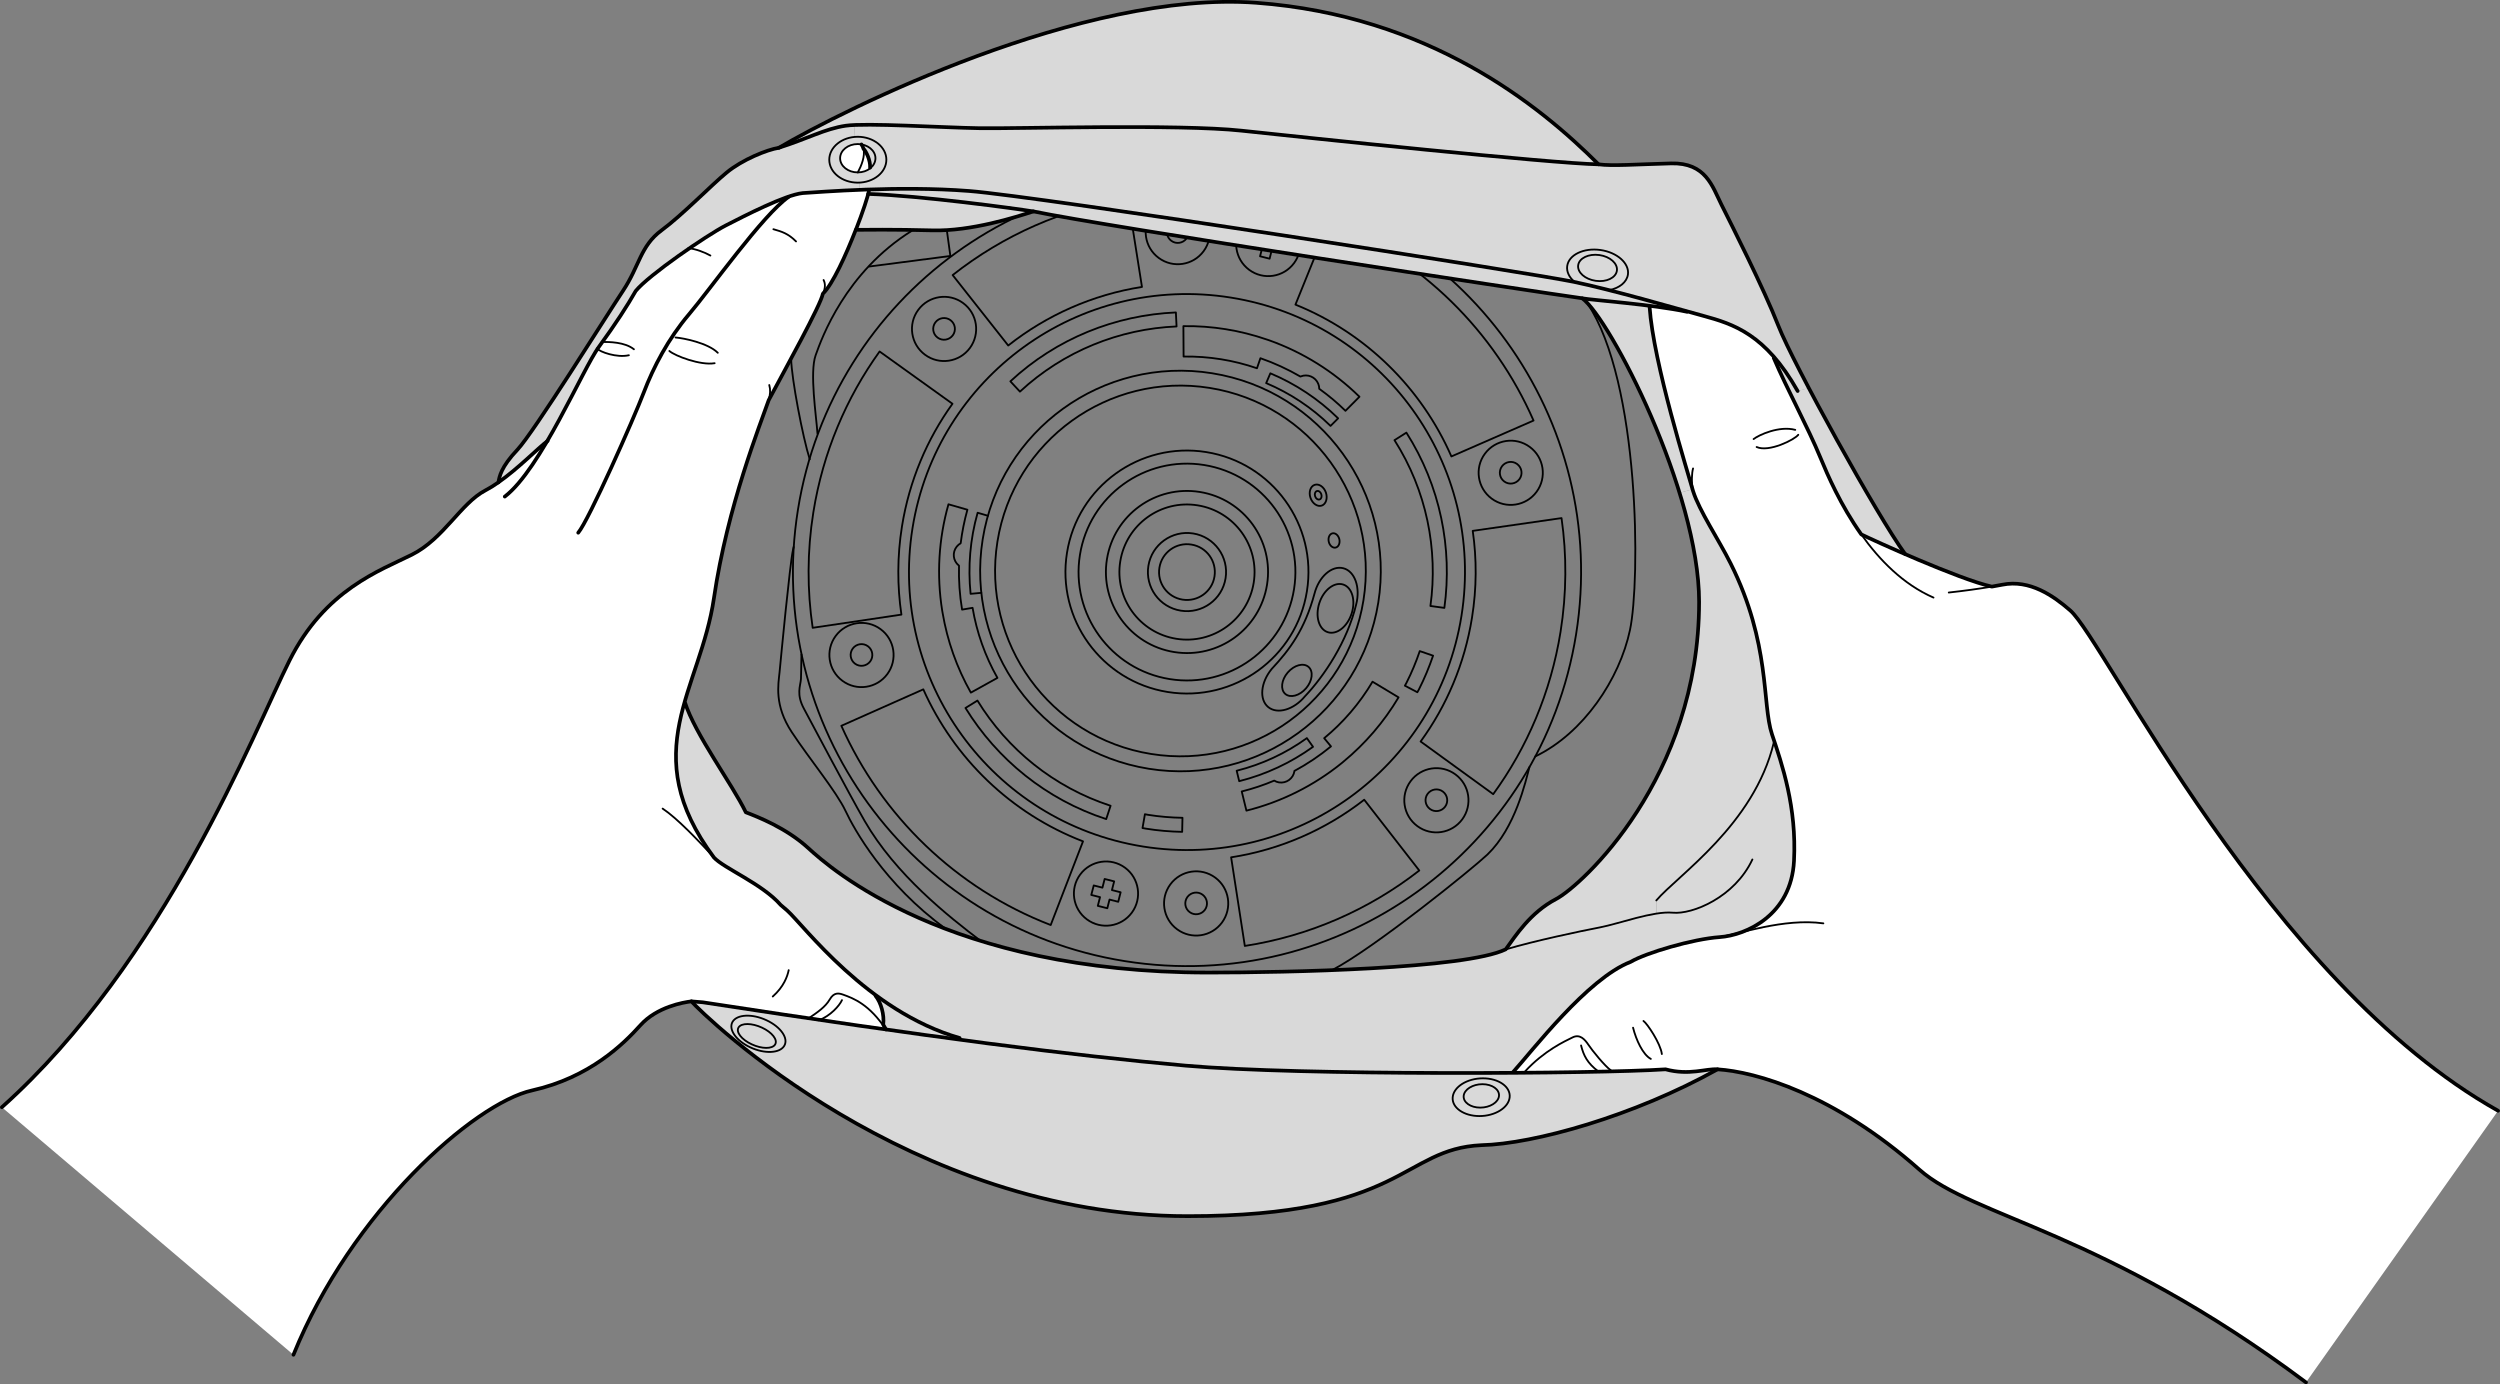
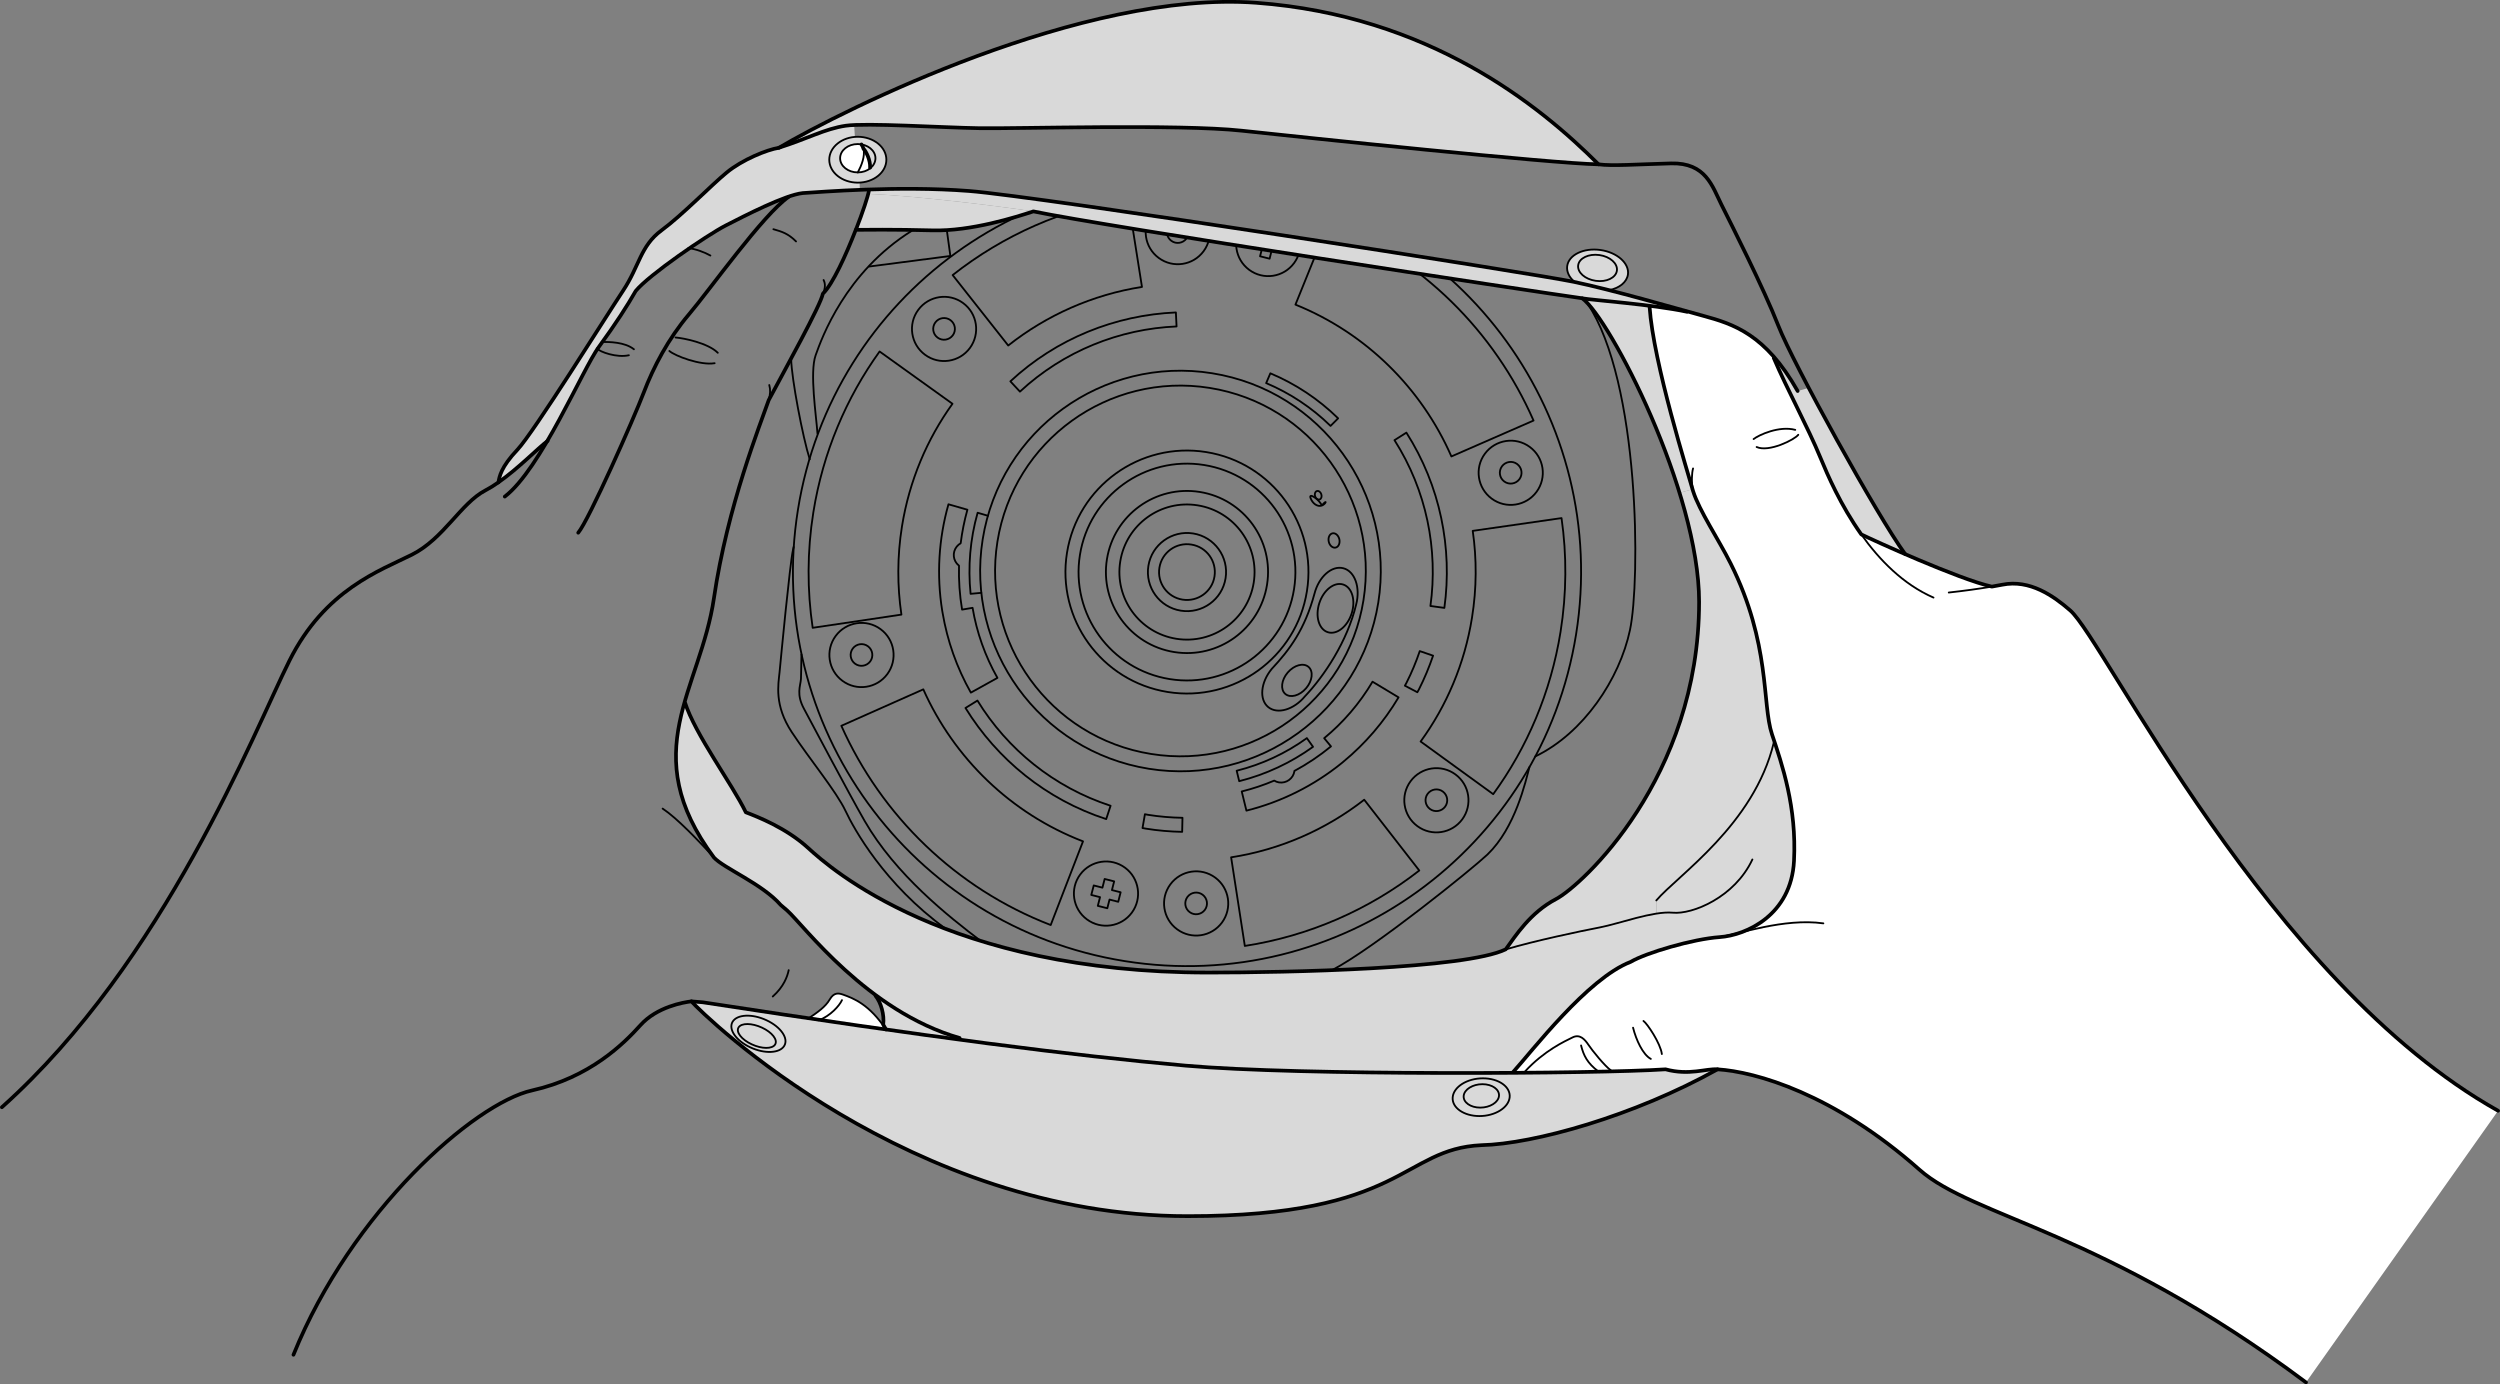
<svg xmlns="http://www.w3.org/2000/svg" xmlns:xlink="http://www.w3.org/1999/xlink" version="1.1" id="レイヤー_1" x="0px" y="0px" viewBox="0 0 405.42 224.48" style="enable-background:new 0 0 405.42 224.48;" xml:space="preserve">
  <rect x="0" y="0" width="405.42" height="224.48" fill="#808080" stroke="none" />
  <style type="text/css">
	.st0{fill:#FFFFFF;}
	.st1{fill:#D9D9D9;}
	.st2{fill:#FAE5EE;}
	
		.st3{clip-path:url(#SVGID_00000060001513262208054190000011841640027612105612_);fill:none;stroke:#000000;stroke-width:0.3;stroke-linecap:round;stroke-linejoin:round;stroke-miterlimit:10;}
	.st4{fill:none;stroke:#000000;stroke-width:0.6;stroke-linecap:round;stroke-linejoin:round;stroke-miterlimit:10;}
	.st5{fill:none;stroke:#000000;stroke-width:0.3;stroke-linecap:round;stroke-linejoin:round;stroke-miterlimit:10;}
</style>
  <g>
    <path class="st0" d="M405.11,180.13l-31.15,44.04c-32.94-24.6-53.96-26.76-62.69-34.49c-13.9-12.33-26.59-15.88-32.75-16.28   c-1.89-0.15-4.56,1.04-8.43,0c-4.14,0.29-13.57,0.5-24.71,0.57v-0.12c2.98-3.27,12.06-15.18,19.05-17.86   c2.53-1.49,10.12-3.72,14.44-4.02c4.32-0.3,11.61-3.57,12.06-12.35c0.45-8.78-1.93-15.63-3.58-20.54   c-1.63-4.91-0.2-14.71-6.69-27.69c-1.93-3.87-5.11-8.58-6.11-11.75c-0.74-2.69-6.45-20.79-7.04-29.87l0.02-0.18   c2.17,0.28,4.3,0.6,6.03,0.97l0.01-0.08c0.97,0.27,1.85,0.51,2.62,0.73c3.72,1.02,7.63,2.2,11.57,6.76l-0.11,0.09   c2.08,4.91,5.5,11.16,7.59,16.22c1.11,2.7,3.24,7.66,6.6,12.38c1.73,0.87,15.81,7.28,21.17,8.47c0.61-0.11,1.19-0.21,1.71-0.31   c4.46-0.9,8.28,1.8,11.01,4.16C341.24,103.75,367.91,159.29,405.11,180.13" />
    <path class="st1" d="M259.37,41.36c1.73,0.24,3,1.38,2.85,2.53c-0.16,1.16-1.7,1.9-3.44,1.66c-1.73-0.25-3-1.37-2.84-2.53   C256.09,41.86,257.63,41.12,259.37,41.36" />
    <path class="st1" d="M240.4,175.82c1.58,0,2.78,0.85,2.68,1.89c-0.09,1.05-1.45,1.89-3.04,1.89c-1.58,0-2.78-0.84-2.69-1.89   C237.46,176.67,238.82,175.82,240.4,175.82" />
    <path class="st1" d="M244.83,177.93c-0.16,1.69-2.36,3.06-4.91,3.06c-2.55,0-4.5-1.37-4.33-3.06c0.15-1.69,2.35-3.06,4.9-3.06   C243.04,174.86,244.98,176.24,244.83,177.93 M243.08,177.71c0.1-1.05-1.1-1.89-2.68-1.89c-1.58,0-2.95,0.85-3.04,1.89   c-0.09,1.05,1.11,1.89,2.69,1.89C241.63,179.61,242.99,178.77,243.08,177.71" />
    <path class="st1" d="M140.8,31.45c8.43,0.3,24.19,2.4,26.8,2.84c-2.8,0.92-10.11,3.25-16.33,3.08c-6.23-0.16-11.41-0.1-12.47-0.09   C139.76,34.8,140.52,32.56,140.8,31.45" />
    <path class="st1" d="M139.71,23.43c1.29,0.21,2.26,1.14,2.26,2.24c0,1.27-1.28,2.3-2.87,2.3c0.72-1.34,1.48-3.34,0.6-4.52V23.43z" />
    <path class="st2" d="M139.71,23.44c0.87,1.18,0.12,3.18-0.6,4.52c-1.58,0-2.87-1.03-2.87-2.3c0-1.26,1.28-2.29,2.87-2.29   c0.2,0,0.41,0.02,0.6,0.06V23.44z" />
    <path class="st1" d="M137.13,20.41c-3.37,0.49-6.15,2.08-10.82,3.57c10.57-6.25,49.42-25.6,77.4-23.52   c27.98,2.08,45.84,16.52,55.51,26.19c-7.59-0.12-47.78-4.37-57.9-5.45c-10.12-1.09-36.31-0.3-42.47-0.4   c-5.48-0.09-15.77-0.73-20.33-0.51C137.97,20.32,137.5,20.36,137.13,20.41" />
    <path class="st1" d="M134.48,25.91c0-1.93,1.82-3.51,4.15-3.71c0.15-0.01,0.31-0.02,0.47-0.02c2.56,0,4.64,1.67,4.64,3.72   c0,1.98-1.92,3.59-4.35,3.71c-0.09,0.01-0.19,0.01-0.29,0.01C136.55,29.62,134.48,27.96,134.48,25.91 M136.24,25.66   c0,1.27,1.28,2.3,2.87,2.3s2.87-1.03,2.87-2.3c0-1.1-0.97-2.02-2.26-2.24c-0.2-0.04-0.4-0.06-0.6-0.06   C137.52,23.37,136.24,24.4,136.24,25.66" />
    <path class="st0" d="M134.55,162.09c0.69-1.19,1.45-1.05,2.18-0.79c1.69,0.59,4.27,1.59,6.95,5.66c-3.43-0.48-7-1-10.74-1.55   c-0.6-0.09-1.2-0.18-1.81-0.27C132.6,164.17,133.87,163.27,134.55,162.09" />
    <path class="st1" d="M123.57,166.65c1.63,0.77,2.59,1.98,2.13,2.73c-0.47,0.75-2.16,0.73-3.8-0.02c-1.63-0.77-2.59-1.98-2.13-2.73   C120.23,165.87,121.93,165.89,123.57,166.65" />
    <path class="st1" d="M240.49,174.87c-2.55,0-4.74,1.37-4.9,3.06c-0.16,1.69,1.78,3.06,4.33,3.06c2.55,0,4.74-1.37,4.91-3.06   C244.98,176.24,243.04,174.87,240.49,174.87 M124.31,165.45c-2.31-1.08-4.78-0.96-5.5,0.25c-0.73,1.22,0.56,3.07,2.87,4.15   c2.32,1.08,4.77,0.96,5.5-0.25C127.91,168.38,126.62,166.53,124.31,165.45 M270.09,173.4c3.87,1.05,6.55-0.15,8.43,0   c-13.49,7.54-29.76,12.11-38.3,12.3c-12.9,0.6-12.51,11.52-47.63,11.52c-45.05,0-78.48-32.55-80.47-34.83l1.84,0.15   c6.08,0.94,11.79,1.8,17.16,2.6c0.61,0.09,1.22,0.18,1.81,0.27c3.74,0.55,7.31,1.07,10.74,1.55c4.19,0.59,8.15,1.14,11.93,1.65   c14.69,1.97,26.38,3.3,36.65,4.2c11.51,1.02,34.67,1.29,53.13,1.17c0.64-0.01,1.27-0.01,1.89-0.02c4.38-0.03,8.46-0.09,11.99-0.16   c0.69-0.02,1.35-0.03,2-0.05C265.1,173.65,268.17,173.54,270.09,173.4" />
    <path class="st1" d="M123.57,166.65c-1.64-0.76-3.35-0.78-3.8-0.02c-0.46,0.75,0.5,1.97,2.13,2.73c1.64,0.76,3.34,0.77,3.8,0.02   C126.16,168.63,125.2,167.41,123.57,166.65 M127.18,169.6c-0.73,1.22-3.18,1.33-5.5,0.25c-2.31-1.08-3.6-2.93-2.87-4.15   c0.73-1.22,3.19-1.33,5.5-0.25C126.62,166.53,127.91,168.38,127.18,169.6" />
    <path class="st1" d="M274.56,79.64c1,3.18,4.17,7.89,6.11,11.75c6.49,12.98,5.06,22.77,6.69,27.69c0.14,0.42,0.29,0.85,0.43,1.3   l-0.13,0.04c-3.18,13.3-15.58,21.53-19.05,25.6l0.04,2.13c-3.07,0.48-6.84,1.79-9.17,2.24c-3.07,0.59-10.61,2.18-15.28,3.57   c1.59-2.19,3.98-5.96,8.14-8.14c4.17-2.19,23.22-19.65,23.22-48.23c0-5.3-1.27-11.49-3.18-17.67l2.1-0.58   C274.51,79.46,274.53,79.56,274.56,79.64" />
    <path class="st1" d="M268.65,148.15l-0.04-2.13c3.47-4.06,15.88-12.3,19.05-25.6l0.13-0.04c1.59,4.79,3.55,11.21,3.14,19.24   c-0.45,8.78-7.74,12.06-12.06,12.35c-4.32,0.3-11.91,2.53-14.44,4.02c-6.99,2.68-16.07,14.59-19.05,17.86v0.12   c-18.46,0.12-41.62-0.15-53.13-1.17c-10.27-0.91-21.96-2.24-36.65-4.21l0.03-0.26c-15.04-4.32-25.3-18.31-27.98-20.68l-1.04-0.9   c-2.97-3.42-9.22-5.95-10.82-7.69c-7.44-10.01-6.91-17.63-4.75-25.22l0.02,0.01c1.64,5.21,7.66,13.26,9.9,17.88   c1.93,0.74,6.55,2.53,10.11,5.8c3.58,3.27,22.63,20.19,64.9,20.19c12.69,0,41.67-0.59,48.22-3.76c4.67-1.4,12.21-2.98,15.28-3.57   C261.81,149.94,265.58,148.63,268.65,148.15" />
    <path class="st1" d="M267.51,49.77c0.58,8.79,5.95,26.06,6.96,29.57l-2.1,0.58c-4.5-14.64-12.57-29.17-15.78-31.54   c1.17,0.2,6.14,0.6,10.94,1.21L267.51,49.77z" />
    <path class="st1" d="M260.97,47.06c4.34,1.1,9.05,2.43,12.61,3.43l-0.01,0.08c-1.73-0.37-3.86-0.69-6.03-0.97   c-4.8-0.61-9.77-1-10.94-1.21c-7.14-1-77.69-11.71-89.01-14.1c-2.6-0.44-18.37-2.54-26.8-2.84c0.05-0.2,0.09-0.36,0.11-0.48   l-0.01-0.24c4.86-0.16,10.69-0.19,16.23,0.24c11.46,0.9,91.69,13.4,98.09,14.73c0.05,0.01,0.09,0.02,0.14,0.03   C257.05,46.08,258.97,46.55,260.97,47.06" />
    <path class="st1" d="M308.95,89.85c-3-1.26-5.37-2.33-7.1-3.19l-0.01,0.01c-3.35-4.73-5.48-9.69-6.59-12.39   c-2.09-5.06-5.51-11.31-7.59-16.22l0.11-0.09c1.26,1.44,2.51,3.22,3.76,5.44l1.8-0.51C298.44,72.62,305.88,85.66,308.95,89.85" />
    <path class="st1" d="M134.48,25.91c0,2.05,2.07,3.71,4.63,3.71c0.1,0,0.2,0,0.29-0.01l0.04,1.17c-4.5,0.18-7.97,0.46-9.26,0.53   c-2.87,0.3-9.42,3.67-12.5,5.26c-1.23,0.64-3.49,2.06-5.89,3.7c-3.57,2.44-7.45,5.38-8.7,6.92c-1.2,2.11-3,4.93-5.4,8.26   c-0.18,0.25-0.37,0.51-0.56,0.77c-0.08,0.11-0.17,0.24-0.26,0.38c-1.71,2.59-4.76,9.18-8.15,14.95c-1.65,1.25-4.7,4.42-7.91,6.66   c0.15-0.9,0.39-2.45,3.07-5.28c2.68-2.82,14.44-21.73,17.12-25.74c2.68-4.03,2.83-7.3,6.25-9.83c3.42-2.53,8.04-7.29,10.57-9.38   c2.53-2.08,6.55-3.71,8.48-4.02c4.66-1.49,7.44-3.08,10.82-3.57c0.37-0.05,0.84-0.09,1.4-0.12l0.11,1.91   C136.3,22.4,134.48,23.98,134.48,25.91" />
    <path class="st1" d="M262.21,43.89c0.15-1.15-1.12-2.28-2.85-2.53c-1.73-0.24-3.27,0.5-3.43,1.66c-0.16,1.16,1.11,2.28,2.84,2.53   C260.52,45.79,262.05,45.05,262.21,43.89 M259.54,40.53c2.72,0.38,4.72,2.16,4.47,3.98c-0.18,1.26-1.4,2.2-3.04,2.54v0.01   c-2-0.51-3.92-0.97-5.62-1.32v-0.01c-0.86-0.73-1.33-1.66-1.2-2.6C254.4,41.32,256.81,40.16,259.54,40.53" />
-     <path class="st1" d="M260.97,47.05c1.64-0.33,2.86-1.28,3.04-2.54c0.25-1.81-1.75-3.59-4.47-3.98c-2.73-0.38-5.13,0.78-5.39,2.6   c-0.13,0.94,0.33,1.87,1.2,2.6v0.01c-0.05-0.02-0.09-0.03-0.14-0.03c-6.4-1.34-86.63-13.84-98.09-14.73   c-5.53-0.43-11.36-0.4-16.23-0.25c-0.5,0.02-0.99,0.04-1.46,0.06l-0.04-1.17c2.43-0.12,4.35-1.73,4.35-3.71   c0-2.06-2.07-3.72-4.64-3.72c-0.16,0-0.32,0.01-0.47,0.02l-0.11-1.91c4.56-0.22,14.85,0.42,20.33,0.51   c6.15,0.1,32.35-0.69,42.47,0.4c10.12,1.09,50.31,5.33,57.9,5.45c2.24,0.3,6.11,0,11.76-0.15c5.66-0.15,6.7,3.72,8.19,6.7   c1.49,2.97,6.85,13.54,9.23,19.65c0.74,1.9,2.6,5.63,4.92,10.06l-1.8,0.51c-1.26-2.22-2.51-4-3.76-5.44   c-3.93-4.55-7.84-5.74-11.57-6.76c-0.77-0.21-1.65-0.46-2.62-0.73C270.02,49.49,265.31,48.16,260.97,47.05L260.97,47.05z" />
    <path class="st0" d="M140.01,24.14c-0.06-0.25-0.15-0.49-0.3-0.7l-0.03-0.03c-0.19-0.03-0.38-0.05-0.57-0.05   c-1.58,0-2.87,1.03-2.87,2.3c0,1.27,1.28,2.3,2.87,2.3C139.7,26.86,140.3,25.31,140.01,24.14" />
    <path class="st1" d="M141.97,25.66c0-1.11-0.98-2.04-2.29-2.25l0.03,0.03c0.15,0.21,0.24,0.45,0.3,0.7l0.04,0.01   c0.4,0.4,1.13,1.85,1.05,3.04l0.02,0.12C141.64,26.88,141.97,26.31,141.97,25.66" />
    <path class="st0" d="M140.05,24.14l-0.04-0.01c0.29,1.17-0.32,2.72-0.91,3.82c0.78,0,1.49-0.25,2.01-0.66l-0.02-0.12   C141.18,25.99,140.45,24.54,140.05,24.14" />
-     <path class="st0" d="M143.23,166.16c0.2-1.59-0.35-3.57-1.24-4.66l-0.31-0.36c-7.36-5.51-12.29-11.94-14.03-13.48l-1.04-0.9   c-2.97-3.42-9.22-5.95-10.82-7.69c-7.44-10.01-6.91-17.63-4.75-25.22c1.52-5.35,3.85-10.69,4.75-16.85   c2.19-14.88,7.54-28.22,8.88-32.1c2.53-4.76,8.49-15.48,8.78-17.26c1.57-1.48,3.74-6.25,5.34-10.36c0.96-2.48,1.72-4.72,2-5.83   c0.05-0.2,0.09-0.36,0.11-0.48l-0.01-0.25c-0.5,0.02-0.99,0.04-1.46,0.06c-4.5,0.18-7.97,0.46-9.26,0.53   c-2.87,0.3-9.42,3.67-12.5,5.27c-1.23,0.64-3.49,2.06-5.89,3.7c-3.57,2.44-7.45,5.38-8.7,6.92c-1.2,2.11-3,4.93-5.4,8.26   c-0.18,0.25-0.37,0.5-0.55,0.77c-0.08,0.12-0.17,0.25-0.26,0.38c-1.71,2.59-4.76,9.18-8.15,14.95c-1.65,1.25-4.7,4.42-7.91,6.66   c-0.71,0.5-1.43,0.95-2.14,1.32c-3.97,2.08-6.75,7.84-11.91,10.41c-5.16,2.58-14.09,5.66-19.84,17.17   c-5.76,11.51-20.24,48.82-46.63,72.43l47.28,40.14c9.38-23.22,29.32-40.78,38.7-42.86c9.38-2.09,14.88-7.59,17.57-10.57   c2.68-2.98,7-3.72,8.28-3.87l1.84,0.15c6.08,0.94,11.79,1.8,17.16,2.6c1.48-0.97,2.74-1.87,3.43-3.04   c0.69-1.19,1.45-1.05,2.18-0.79c1.69,0.59,4.27,1.59,6.95,5.66h0h0L143.23,166.16z" />
    <path class="st1" d="M155.64,168.34c-5.28-1.52-9.97-4.23-13.95-7.21l0.31,0.36c0.89,1.09,1.44,3.07,1.24,4.66l0.45,0.79h0   c4.19,0.6,8.15,1.14,11.92,1.65L155.64,168.34z" />
    <g>
      <defs>
        <path id="SVGID_1_" d="M151.27,37.37c-6.22-0.17-11.41-0.1-12.47-0.09c-1.6,4.11-3.77,8.88-5.34,10.36     c-0.3,1.79-6.25,12.5-8.78,17.27c-1.34,3.87-6.7,17.21-8.88,32.1c-0.9,6.15-3.22,11.49-4.75,16.84l0.01,0.02     c1.64,5.21,7.66,13.26,9.89,17.87c1.93,0.74,6.55,2.53,10.12,5.8c3.57,3.27,22.62,20.19,64.89,20.19     c12.7,0,41.67-0.59,48.22-3.77c1.59-2.18,3.97-5.95,8.14-8.14c4.17-2.18,23.22-19.65,23.22-48.22     c0-17.86-14.39-45.84-18.95-49.22c-7.14-0.99-77.69-11.71-89-14.09C164.8,35.21,157.49,37.54,151.27,37.37" />
      </defs>
      <clipPath id="SVGID_00000155125059430951808200000002516598383650109625_">
        <use xlink:href="#SVGID_1_" style="overflow:visible;" />
      </clipPath>
      <path style="clip-path:url(#SVGID_00000155125059430951808200000002516598383650109625_);fill:none;stroke:#000000;stroke-width:0.3;stroke-linecap:round;stroke-linejoin:round;stroke-miterlimit:10;" d="    M191.77,97.24c-2.47-0.39-4.15-2.72-3.75-5.18c0.39-2.47,2.71-4.15,5.18-3.75c2.47,0.39,4.15,2.71,3.75,5.19    C196.56,95.95,194.24,97.63,191.77,97.24z" />
-       <path style="clip-path:url(#SVGID_00000155125059430951808200000002516598383650109625_);fill:none;stroke:#000000;stroke-width:0.3;stroke-linecap:round;stroke-linejoin:round;stroke-miterlimit:10;" d="    M185.36,137.28c-24.58-3.94-41.32-27.05-37.38-51.64c3.94-24.58,27.05-41.32,51.64-37.38c24.58,3.94,41.32,27.05,37.38,51.64    C233.07,124.48,209.95,141.21,185.36,137.28z" />
      <path style="clip-path:url(#SVGID_00000155125059430951808200000002516598383650109625_);fill:none;stroke:#000000;stroke-width:0.3;stroke-linecap:round;stroke-linejoin:round;stroke-miterlimit:10;" d="    M182.39,155.86c-34.85-5.58-58.57-38.35-52.99-73.2c5.58-34.85,38.35-58.57,73.2-52.99c34.85,5.58,58.57,38.35,52.99,73.2    C250.01,137.71,217.23,161.44,182.39,155.86z" />
      <path style="clip-path:url(#SVGID_00000155125059430951808200000002516598383650109625_);fill:none;stroke:#000000;stroke-width:0.3;stroke-linecap:round;stroke-linejoin:round;stroke-miterlimit:10;" d="    M191.49,99.03c-3.46-0.55-5.81-3.8-5.26-7.26c0.55-3.46,3.81-5.81,7.26-5.26c3.46,0.55,5.81,3.81,5.26,7.26    C198.2,97.23,194.95,99.58,191.49,99.03z" />
      <path style="clip-path:url(#SVGID_00000155125059430951808200000002516598383650109625_);fill:none;stroke:#000000;stroke-width:0.3;stroke-linecap:round;stroke-linejoin:round;stroke-miterlimit:10;" d="    M190.76,103.59c-5.98-0.96-10.05-6.58-9.09-12.55c0.96-5.98,6.58-10.05,12.55-9.09c5.98,0.96,10.05,6.58,9.09,12.55    C202.35,100.47,196.73,104.54,190.76,103.59z" />
      <path style="clip-path:url(#SVGID_00000155125059430951808200000002516598383650109625_);fill:none;stroke:#000000;stroke-width:0.3;stroke-linecap:round;stroke-linejoin:round;stroke-miterlimit:10;" d="    M190.41,105.74c-7.17-1.15-12.05-7.89-10.9-15.06c1.15-7.17,7.89-12.05,15.06-10.9c7.17,1.15,12.05,7.89,10.9,15.05    C204.32,102.01,197.58,106.89,190.41,105.74z" />
      <path style="clip-path:url(#SVGID_00000155125059430951808200000002516598383650109625_);fill:none;stroke:#000000;stroke-width:0.3;stroke-linecap:round;stroke-linejoin:round;stroke-miterlimit:10;" d="    M189.71,110.13c-9.59-1.53-16.12-10.55-14.58-20.14c1.53-9.59,10.55-16.12,20.14-14.58c9.59,1.54,16.12,10.55,14.58,20.14    C208.32,105.13,199.3,111.66,189.71,110.13z" />
      <path style="clip-path:url(#SVGID_00000155125059430951808200000002516598383650109625_);fill:none;stroke:#000000;stroke-width:0.3;stroke-linecap:round;stroke-linejoin:round;stroke-miterlimit:10;" d="    M189.37,112.22c-10.75-1.72-18.06-11.83-16.34-22.57c1.72-10.75,11.83-18.06,22.57-16.34c10.75,1.72,18.06,11.83,16.34,22.57    C210.23,106.63,200.12,113.94,189.37,112.22z" />
      <path style="clip-path:url(#SVGID_00000155125059430951808200000002516598383650109625_);fill:none;stroke:#000000;stroke-width:0.3;stroke-linecap:round;stroke-linejoin:round;stroke-miterlimit:10;" d="    M186.3,124.67c-17.71-2.84-29.77-19.49-26.94-37.21s19.49-29.77,37.21-26.93c17.71,2.84,29.77,19.49,26.94,37.21    C220.67,115.44,204.01,127.5,186.3,124.67z" />
      <path style="clip-path:url(#SVGID_00000155125059430951808200000002516598383650109625_);fill:none;stroke:#000000;stroke-width:0.3;stroke-linecap:round;stroke-linejoin:round;stroke-miterlimit:10;" d="    M186.68,122.27c-16.39-2.62-27.55-18.04-24.93-34.43c2.62-16.39,18.04-27.55,34.43-24.93c16.39,2.62,27.55,18.04,24.93,34.43    C218.49,113.74,203.07,124.9,186.68,122.27z" />
      <path style="clip-path:url(#SVGID_00000155125059430951808200000002516598383650109625_);fill:none;stroke:#000000;stroke-width:0.3;stroke-linecap:round;stroke-linejoin:round;stroke-miterlimit:10;" d="    M215.32,102.52c-1.45-0.47-2.06-2.58-1.37-4.71c0.69-2.13,2.42-3.48,3.87-3.02c1.45,0.47,2.06,2.58,1.37,4.71    C218.5,101.64,216.77,102.99,215.32,102.52z" />
      <path style="clip-path:url(#SVGID_00000155125059430951808200000002516598383650109625_);fill:none;stroke:#000000;stroke-width:0.3;stroke-linecap:round;stroke-linejoin:round;stroke-miterlimit:10;" d="    M214,80.99c-0.28,0.1-0.61-0.13-0.73-0.5c-0.13-0.37-0.01-0.75,0.27-0.85c0.28-0.1,0.61,0.13,0.73,0.5    C214.4,80.52,214.28,80.9,214,80.99z" />
-       <path style="clip-path:url(#SVGID_00000155125059430951808200000002516598383650109625_);fill:none;stroke:#000000;stroke-width:0.3;stroke-linecap:round;stroke-linejoin:round;stroke-miterlimit:10;" d="    M214.35,81.99c-0.69,0.24-1.51-0.32-1.83-1.25c-0.32-0.92-0.02-1.87,0.67-2.11s1.51,0.32,1.83,1.25    C215.33,80.81,215.03,81.76,214.35,81.99z" />
+       <path style="clip-path:url(#SVGID_00000155125059430951808200000002516598383650109625_);fill:none;stroke:#000000;stroke-width:0.3;stroke-linecap:round;stroke-linejoin:round;stroke-miterlimit:10;" d="    M214.35,81.99c-0.69,0.24-1.51-0.32-1.83-1.25s1.51,0.32,1.83,1.25    C215.33,80.81,215.03,81.76,214.35,81.99z" />
      <path style="clip-path:url(#SVGID_00000155125059430951808200000002516598383650109625_);fill:none;stroke:#000000;stroke-width:0.3;stroke-linecap:round;stroke-linejoin:round;stroke-miterlimit:10;" d="    M216.6,88.8c-0.47,0.11-0.98-0.32-1.12-0.96c-0.14-0.64,0.12-1.24,0.6-1.35c0.47-0.11,0.97,0.32,1.12,0.96    C217.34,88.09,217.07,88.7,216.6,88.8z" />
      <path style="clip-path:url(#SVGID_00000155125059430951808200000002516598383650109625_);fill:none;stroke:#000000;stroke-width:0.3;stroke-linecap:round;stroke-linejoin:round;stroke-miterlimit:10;" d="    M208.43,112.53c-0.82-0.71-0.64-2.26,0.4-3.47c1.04-1.21,2.55-1.62,3.37-0.91c0.82,0.71,0.64,2.26-0.4,3.47    C210.76,112.83,209.25,113.24,208.43,112.53z" />
      <path style="clip-path:url(#SVGID_00000155125059430951808200000002516598383650109625_);fill:none;stroke:#000000;stroke-width:0.3;stroke-linecap:round;stroke-linejoin:round;stroke-miterlimit:10;" d="    M211.63,112.91c-1.81,2.19-4.48,2.98-5.97,1.75c-1.49-1.23-1.23-4,0.58-6.19c2.91-3.11,5.36-6.4,6.93-12.21    c0.71-2.75,2.81-4.59,4.67-4.11c1.87,0.48,2.8,3.11,2.09,5.86C218.5,104,214.73,109.65,211.63,112.91z" />
      <path style="clip-path:url(#SVGID_00000155125059430951808200000002516598383650109625_);fill:none;stroke:#000000;stroke-width:0.3;stroke-linecap:round;stroke-linejoin:round;stroke-miterlimit:10;" d="    M186.19,132.14c-0.17-0.03-0.34-0.07-0.52-0.1l-0.39,2.24c0.18,0.03,0.37,0.07,0.55,0.1c1.97,0.32,3.94,0.48,5.88,0.52l0.05-2.28    C189.92,132.59,188.06,132.44,186.19,132.14z" />
      <path style="clip-path:url(#SVGID_00000155125059430951808200000002516598383650109625_);fill:none;stroke:#000000;stroke-width:0.3;stroke-linecap:round;stroke-linejoin:round;stroke-miterlimit:10;" d="    M179.39,132.83l0.71-2.16c-9.2-3-16.75-9.17-21.59-17.06l-1.94,1.2C161.7,123.14,169.67,129.67,179.39,132.83z" />
      <path style="clip-path:url(#SVGID_00000155125059430951808200000002516598383650109625_);fill:none;stroke:#000000;stroke-width:0.3;stroke-linecap:round;stroke-linejoin:round;stroke-miterlimit:10;" d="    M163.85,61.84l1.55,1.67c7.09-6.58,16.16-10.18,25.4-10.57l-0.11-2.27C180.92,51.09,171.34,54.88,163.85,61.84z" />
      <path style="clip-path:url(#SVGID_00000155125059430951808200000002516598383650109625_);fill:none;stroke:#000000;stroke-width:0.3;stroke-linecap:round;stroke-linejoin:round;stroke-miterlimit:10;" d="    M228.08,110.74c-0.08,0.16-0.17,0.31-0.25,0.46l2.02,1.06c0.09-0.17,0.18-0.33,0.27-0.49c0.9-1.78,1.65-3.6,2.28-5.44l-2.16-0.74    C229.65,107.33,228.94,109.05,228.08,110.74z" />
      <path style="clip-path:url(#SVGID_00000155125059430951808200000002516598383650109625_);fill:none;stroke:#000000;stroke-width:0.3;stroke-linecap:round;stroke-linejoin:round;stroke-miterlimit:10;" d="    M228.07,70.16l-1.93,1.22c5.2,8.16,7.1,17.72,5.83,26.89l2.26,0.31C235.57,88.89,233.56,78.78,228.07,70.16z" />
      <path style="clip-path:url(#SVGID_00000155125059430951808200000002516598383650109625_);fill:none;stroke:#000000;stroke-width:0.3;stroke-linecap:round;stroke-linejoin:round;stroke-miterlimit:10;" d="    M200.55,124.99l0.41,1.69c4.34-1.09,8.39-2.99,11.97-5.57l-1-1.41C208.53,122.15,204.67,123.96,200.55,124.99z" />
      <path style="clip-path:url(#SVGID_00000155125059430951808200000002516598383650109625_);fill:none;stroke:#000000;stroke-width:0.3;stroke-linecap:round;stroke-linejoin:round;stroke-miterlimit:10;" d="    M202.13,131.46c5.69-1.42,10.95-4.07,15.44-7.7c0.11-0.09,0.21-0.18,0.31-0.26c3.52-2.91,6.55-6.42,8.92-10.41l-2.74-1.65    l-1.48-0.89c-2.08,3.51-4.74,6.6-7.84,9.16l1.1,1.33c-1.84,1.52-3.83,2.85-5.93,3.98c0,0.02,0,0.03,0,0.05    c-0.19,1.19-1.31,2-2.5,1.81c-0.28-0.05-0.54-0.14-0.77-0.29c-1.7,0.72-3.46,1.31-5.27,1.76L202.13,131.46z" />
      <path style="clip-path:url(#SVGID_00000155125059430951808200000002516598383650109625_);fill:none;stroke:#000000;stroke-width:0.3;stroke-linecap:round;stroke-linejoin:round;stroke-miterlimit:10;" d="    M160.21,83.64l-1.67-0.49c-1.22,4.3-1.59,8.77-1.14,13.15l1.73-0.16" />
      <path style="clip-path:url(#SVGID_00000155125059430951808200000002516598383650109625_);fill:none;stroke:#000000;stroke-width:0.3;stroke-linecap:round;stroke-linejoin:round;stroke-miterlimit:10;" d="    M153.81,81.78c-1.6,5.64-1.93,11.52-1.02,17.22c0.02,0.13,0.05,0.27,0.07,0.4c0.76,4.5,2.3,8.88,4.58,12.92l2.8-1.55l1.51-0.84    c-2.01-3.55-3.36-7.4-4.03-11.36l-1.7,0.29c-0.4-2.35-0.56-4.74-0.5-7.13c-0.01-0.01-0.03-0.02-0.04-0.03    c-0.94-0.76-1.08-2.13-0.32-3.07c0.18-0.22,0.4-0.4,0.63-0.53c0.23-1.83,0.59-3.65,1.09-5.44L153.81,81.78z" />
      <path style="clip-path:url(#SVGID_00000155125059430951808200000002516598383650109625_);fill:none;stroke:#000000;stroke-width:0.3;stroke-linecap:round;stroke-linejoin:round;stroke-miterlimit:10;" d="    M215.77,69.07l1.23-1.23c-3.19-3.13-6.93-5.6-10.99-7.3l-0.68,1.59C209.18,63.75,212.73,66.09,215.77,69.07z" />
-       <path style="clip-path:url(#SVGID_00000155125059430951808200000002516598383650109625_);fill:none;stroke:#000000;stroke-width:0.3;stroke-linecap:round;stroke-linejoin:round;stroke-miterlimit:10;" d="    M220.46,64.34c-4.18-4.11-9.19-7.21-14.63-9.15c-0.13-0.04-0.26-0.08-0.39-0.13c-4.32-1.49-8.89-2.24-13.53-2.17l0.02,3.2    l0.01,1.73c4.08-0.06,8.1,0.59,11.9,1.9l0.56-1.63c2.25,0.78,4.42,1.78,6.49,2.98c0.02-0.01,0.03-0.02,0.04-0.02    c1.11-0.46,2.39,0.07,2.85,1.19c0.11,0.27,0.16,0.54,0.16,0.81c1.5,1.08,2.92,2.26,4.25,3.57L220.46,64.34z" />
      <path style="clip-path:url(#SVGID_00000155125059430951808200000002516598383650109625_);fill:none;stroke:#000000;stroke-width:0.3;stroke-linecap:round;stroke-linejoin:round;stroke-miterlimit:10;" d="    M185.19,46.53l-2.27-14.37c-10.5,1.66-20.27,6.01-28.43,12.45l9.01,11.42C169.72,51.12,177.17,47.79,185.19,46.53z" />
      <path style="clip-path:url(#SVGID_00000155125059430951808200000002516598383650109625_);fill:none;stroke:#000000;stroke-width:0.3;stroke-linecap:round;stroke-linejoin:round;stroke-miterlimit:10;" d="    M238.71,100.17c-1.2,7.51-4.14,14.32-8.33,20.08l11.77,8.54c5.49-7.55,9.34-16.47,10.92-26.32c1-6.27,1.02-12.47,0.16-18.45    l-14.4,2.07C239.49,90.65,239.48,95.38,238.71,100.17z" />
      <path style="clip-path:url(#SVGID_00000155125059430951808200000002516598383650109625_);fill:none;stroke:#000000;stroke-width:0.3;stroke-linecap:round;stroke-linejoin:round;stroke-miterlimit:10;" d="    M235.37,74.02l13.32-5.82c-6.32-14.43-18.1-26.19-33.15-32.28l-5.46,13.48C221.57,54.04,230.55,63.01,235.37,74.02z" />
      <path style="clip-path:url(#SVGID_00000155125059430951808200000002516598383650109625_);fill:none;stroke:#000000;stroke-width:0.3;stroke-linecap:round;stroke-linejoin:round;stroke-miterlimit:10;" d="    M149.73,111.79l-13.29,5.91c6.5,14.57,18.56,26.38,33.95,32.31l5.24-13.57C163.89,131.92,154.69,122.91,149.73,111.79z" />
      <path style="clip-path:url(#SVGID_00000155125059430951808200000002516598383650109625_);fill:none;stroke:#000000;stroke-width:0.3;stroke-linecap:round;stroke-linejoin:round;stroke-miterlimit:10;" d="    M199.65,139.03l2.22,14.37c10.44-1.61,20.15-5.89,28.29-12.23l-8.93-11.48C215.02,134.53,207.61,137.8,199.65,139.03z" />
      <path style="clip-path:url(#SVGID_00000155125059430951808200000002516598383650109625_);fill:none;stroke:#000000;stroke-width:0.3;stroke-linecap:round;stroke-linejoin:round;stroke-miterlimit:10;" d="    M146.27,85.37c1.19-7.43,4.08-14.17,8.19-19.89L142.64,57c-5.39,7.5-9.18,16.33-10.74,26.07c-1.02,6.37-1.01,12.67-0.11,18.74    l14.39-2.14C145.5,95.04,145.49,90.23,146.27,85.37z" />
      <path style="clip-path:url(#SVGID_00000155125059430951808200000002516598383650109625_);fill:none;stroke:#000000;stroke-width:0.3;stroke-linecap:round;stroke-linejoin:round;stroke-miterlimit:10;" d="    M209.86,42.66c-1.71,2.32-4.97,2.81-7.28,1.1c-2.31-1.71-2.81-4.97-1.1-7.28c1.71-2.32,4.97-2.81,7.28-1.1    S211.57,40.34,209.86,42.66z" />
      <path style="clip-path:url(#SVGID_00000155125059430951808200000002516598383650109625_);fill:none;stroke:#000000;stroke-width:0.3;stroke-linecap:round;stroke-linejoin:round;stroke-miterlimit:10;" d="    M195.19,40.73c-1.71,2.32-4.97,2.81-7.28,1.1c-2.32-1.71-2.81-4.97-1.1-7.28c1.71-2.31,4.97-2.81,7.28-1.1    C196.4,35.15,196.9,38.41,195.19,40.73z" />
      <path style="clip-path:url(#SVGID_00000155125059430951808200000002516598383650109625_);fill:none;stroke:#000000;stroke-width:0.3;stroke-linecap:round;stroke-linejoin:round;stroke-miterlimit:10;" d="    M192.41,38.68c-0.58,0.78-1.68,0.95-2.46,0.37c-0.78-0.57-0.95-1.67-0.37-2.46c0.58-0.78,1.68-0.95,2.46-0.37    C192.82,36.8,192.99,37.9,192.41,38.68z" />
      <path style="clip-path:url(#SVGID_00000155125059430951808200000002516598383650109625_);fill:none;stroke:#000000;stroke-width:0.3;stroke-linecap:round;stroke-linejoin:round;stroke-miterlimit:10;" d="    M198.17,149.6c-1.71,2.32-4.97,2.81-7.28,1.1c-2.32-1.71-2.81-4.97-1.1-7.28c1.71-2.32,4.97-2.81,7.28-1.1    C199.38,144.02,199.87,147.28,198.17,149.6z" />
      <path style="clip-path:url(#SVGID_00000155125059430951808200000002516598383650109625_);fill:none;stroke:#000000;stroke-width:0.3;stroke-linecap:round;stroke-linejoin:round;stroke-miterlimit:10;" d="    M195.39,147.55c-0.58,0.78-1.68,0.95-2.46,0.37c-0.78-0.57-0.95-1.67-0.37-2.46c0.58-0.78,1.68-0.95,2.46-0.37    C195.8,145.67,195.97,146.77,195.39,147.55z" />
      <path style="clip-path:url(#SVGID_00000155125059430951808200000002516598383650109625_);fill:none;stroke:#000000;stroke-width:0.3;stroke-linecap:round;stroke-linejoin:round;stroke-miterlimit:10;" d="    M157.29,56.43c-1.71,2.32-4.97,2.81-7.28,1.1c-2.32-1.71-2.81-4.97-1.1-7.28c1.71-2.31,4.97-2.81,7.28-1.1    C158.5,50.85,158.99,54.11,157.29,56.43z" />
      <path style="clip-path:url(#SVGID_00000155125059430951808200000002516598383650109625_);fill:none;stroke:#000000;stroke-width:0.3;stroke-linecap:round;stroke-linejoin:round;stroke-miterlimit:10;" d="    M154.51,54.38c-0.58,0.78-1.68,0.95-2.46,0.37c-0.78-0.57-0.95-1.67-0.37-2.46c0.57-0.78,1.68-0.95,2.46-0.37    C154.92,52.5,155.09,53.6,154.51,54.38z" />
      <path style="clip-path:url(#SVGID_00000155125059430951808200000002516598383650109625_);fill:none;stroke:#000000;stroke-width:0.3;stroke-linecap:round;stroke-linejoin:round;stroke-miterlimit:10;" d="    M249.18,79.76c-1.71,2.32-4.97,2.81-7.28,1.1c-2.31-1.71-2.81-4.97-1.1-7.28c1.71-2.31,4.97-2.81,7.28-1.1    C250.39,74.18,250.89,77.44,249.18,79.76z" />
      <path style="clip-path:url(#SVGID_00000155125059430951808200000002516598383650109625_);fill:none;stroke:#000000;stroke-width:0.3;stroke-linecap:round;stroke-linejoin:round;stroke-miterlimit:10;" d="    M246.4,77.71c-0.58,0.78-1.68,0.95-2.46,0.37c-0.78-0.57-0.95-1.67-0.37-2.46c0.58-0.78,1.68-0.95,2.46-0.37    C246.81,75.83,246.98,76.93,246.4,77.71z" />
      <path style="clip-path:url(#SVGID_00000155125059430951808200000002516598383650109625_);fill:none;stroke:#000000;stroke-width:0.3;stroke-linecap:round;stroke-linejoin:round;stroke-miterlimit:10;" d="    M237.13,132.87c-1.71,2.32-4.97,2.81-7.28,1.1c-2.32-1.71-2.81-4.97-1.1-7.28c1.71-2.32,4.97-2.81,7.28-1.1    C238.34,127.29,238.83,130.55,237.13,132.87z" />
      <path style="clip-path:url(#SVGID_00000155125059430951808200000002516598383650109625_);fill:none;stroke:#000000;stroke-width:0.3;stroke-linecap:round;stroke-linejoin:round;stroke-miterlimit:10;" d="    M234.35,130.82c-0.58,0.78-1.68,0.95-2.46,0.37c-0.78-0.58-0.95-1.68-0.37-2.46c0.58-0.78,1.68-0.95,2.46-0.37    C234.76,128.94,234.93,130.04,234.35,130.82z" />
      <path style="clip-path:url(#SVGID_00000155125059430951808200000002516598383650109625_);fill:none;stroke:#000000;stroke-width:0.3;stroke-linecap:round;stroke-linejoin:round;stroke-miterlimit:10;" d="    M143.9,109.31c-1.71,2.32-4.97,2.81-7.28,1.1c-2.32-1.71-2.81-4.97-1.1-7.28c1.71-2.31,4.97-2.81,7.28-1.1    C145.11,103.73,145.6,106.99,143.9,109.31z" />
      <path style="clip-path:url(#SVGID_00000155125059430951808200000002516598383650109625_);fill:none;stroke:#000000;stroke-width:0.3;stroke-linecap:round;stroke-linejoin:round;stroke-miterlimit:10;" d="    M141.12,107.26c-0.58,0.78-1.68,0.95-2.46,0.37c-0.78-0.58-0.95-1.68-0.37-2.46c0.58-0.78,1.68-0.95,2.46-0.37    C141.53,105.38,141.7,106.48,141.12,107.26z" />
      <polygon style="clip-path:url(#SVGID_00000155125059430951808200000002516598383650109625_);fill:none;stroke:#000000;stroke-width:0.3;stroke-linecap:round;stroke-linejoin:round;stroke-miterlimit:10;" points="    208.05,39.36 206.64,39 206.99,37.59 205.45,37.19 205.1,38.61 203.69,38.25 203.29,39.79 204.7,40.15 204.34,41.56 205.89,41.95     206.24,40.54 207.66,40.9   " />
      <path style="clip-path:url(#SVGID_00000155125059430951808200000002516598383650109625_);fill:none;stroke:#000000;stroke-width:0.3;stroke-linecap:round;stroke-linejoin:round;stroke-miterlimit:10;" d="    M183.55,148c-1.71,2.32-4.97,2.81-7.28,1.1c-2.32-1.71-2.81-4.97-1.1-7.28c1.71-2.31,4.97-2.81,7.28-1.1    C184.76,142.43,185.25,145.69,183.55,148z" />
      <polygon style="clip-path:url(#SVGID_00000155125059430951808200000002516598383650109625_);fill:none;stroke:#000000;stroke-width:0.3;stroke-linecap:round;stroke-linejoin:round;stroke-miterlimit:10;" points="    181.73,144.7 180.32,144.34 180.68,142.93 179.14,142.54 178.78,143.95 177.37,143.59 176.97,145.13 178.39,145.49 178.03,146.9     179.57,147.29 179.93,145.88 181.34,146.24   " />
      <path style="clip-path:url(#SVGID_00000155125059430951808200000002516598383650109625_);fill:none;stroke:#000000;stroke-width:0.3;stroke-linecap:round;stroke-linejoin:round;stroke-miterlimit:10;" d="    M216.01,157.33c6.85-3.57,22.93-16.58,25.2-18.75c4.56-4.37,6.21-11.93,6.81-14.17" />
      <path style="clip-path:url(#SVGID_00000155125059430951808200000002516598383650109625_);fill:none;stroke:#000000;stroke-width:0.3;stroke-linecap:round;stroke-linejoin:round;stroke-miterlimit:10;" d="    M248.97,122.67c7.84-3.77,13.68-12.57,15.36-20.5c1.69-7.94,1.64-40.16-6.89-52.96" />
      <path style="clip-path:url(#SVGID_00000155125059430951808200000002516598383650109625_);fill:none;stroke:#000000;stroke-width:0.3;stroke-linecap:round;stroke-linejoin:round;stroke-miterlimit:10;" d="    M159.11,152.64c-5.26-3.99-13.88-10.79-18.9-19.52c-2.72-4.74-8.53-15.78-9.82-18.16c-1.29-2.38-0.59-3.67-0.5-4.86    c0.04-0.45,0.03-1.98,0.08-3.97" />
      <path style="clip-path:url(#SVGID_00000155125059430951808200000002516598383650109625_);fill:none;stroke:#000000;stroke-width:0.3;stroke-linecap:round;stroke-linejoin:round;stroke-miterlimit:10;" d="    M132.57,70.31c-0.2-2.88-1.29-9.92-0.3-12.7c0.99-2.78,4.81-13.45,15.62-20.2" />
      <polyline style="clip-path:url(#SVGID_00000155125059430951808200000002516598383650109625_);fill:none;stroke:#000000;stroke-width:0.3;stroke-linecap:round;stroke-linejoin:round;stroke-miterlimit:10;" points="    153.55,37.37 154.12,41.51 140.97,43.22   " />
      <path style="clip-path:url(#SVGID_00000155125059430951808200000002516598383650109625_);fill:none;stroke:#000000;stroke-width:0.3;stroke-linecap:round;stroke-linejoin:round;stroke-miterlimit:10;" d="    M128.7,88.7c-0.04,0.15-0.07,0.3-0.1,0.46c-0.5,2.18-1.99,17.86-2.18,19.85c-0.2,1.98-0.89,5.36,1.98,9.72    c2.88,4.37,7.24,9.63,8.73,12.8c1.35,2.88,6.29,11.87,16.21,19.07" />
      <path style="clip-path:url(#SVGID_00000155125059430951808200000002516598383650109625_);fill:none;stroke:#000000;stroke-width:0.3;stroke-linecap:round;stroke-linejoin:round;stroke-miterlimit:10;" d="    M128.3,58.23c0.07,3.2,1.88,12.68,3.01,16.25" />
    </g>
    <path class="st4" d="M140.9,30.97c-0.12,0.81-0.97,3.39-2.11,6.31" />
    <path class="st4" d="M291.52,63.41c-5.21-9.23-10.42-10.86-15.33-12.2c-4.91-1.34-14.59-4.17-20.99-5.51   c-6.4-1.34-86.62-13.84-98.08-14.73c-11.46-0.89-24.2,0.18-26.94,0.34c-2.87,0.3-9.42,3.68-12.5,5.26   c-3.08,1.59-12.5,8.04-14.59,10.62c-1.29,2.28-3.27,5.36-5.95,9.03c-2.68,3.67-9.43,19.85-15.28,24.31" />
    <path class="st4" d="M111.06,113.86c1.64,5.21,7.66,13.26,9.89,17.87c1.93,0.74,6.55,2.53,10.12,5.8   c3.57,3.28,22.62,20.19,64.89,20.19c12.7,0,41.67-0.59,48.22-3.77c1.59-2.18,3.97-5.95,8.14-8.14   c4.17-2.18,23.22-19.65,23.22-48.22c0-17.86-14.39-45.84-18.95-49.22c-7.14-0.99-77.69-11.71-89.01-14.09   c-2.79,0.92-10.1,3.24-16.33,3.08c-6.22-0.17-11.41-0.1-12.47-0.09c-1.6,4.11-3.77,8.88-5.34,10.36c-0.3,1.78-6.25,12.5-8.78,17.26   c-1.34,3.87-6.7,17.21-8.88,32.1c-2.18,14.88-12.7,25,0,42.07c1.59,1.74,7.84,4.27,10.82,7.69l1.04,0.89   c2.68,2.38,12.95,16.37,27.98,20.69" />
    <path class="st5" d="M131.08,165.17c1.49-0.99,2.78-1.89,3.47-3.08c0.69-1.19,1.45-1.05,2.18-0.79c1.69,0.6,4.27,1.59,6.95,5.66" />
    <path class="st5" d="M136.54,162.19c-0.4,0.89-1.89,2.58-3.77,3.27" />
    <path class="st4" d="M373.96,224.18c-32.94-24.61-53.96-26.76-62.69-34.5c-13.9-12.32-26.59-15.88-32.74-16.27   c-13.49,7.54-29.77,12.11-38.3,12.3c-12.9,0.6-12.5,11.51-47.63,11.51c-45.05,0-78.48-32.55-80.47-34.83   c-1.29,0.15-5.61,0.89-8.28,3.87c-2.68,2.98-8.19,8.48-17.56,10.57c-9.38,2.08-29.32,19.65-38.7,42.87" />
    <path class="st4" d="M245.38,173.85c2.98-3.27,12.06-15.18,19.05-17.86c2.53-1.49,10.12-3.72,14.44-4.02   c4.32-0.3,11.61-3.57,12.06-12.35c0.45-8.78-1.93-15.63-3.57-20.54c-1.64-4.91-0.21-14.71-6.7-27.69   c-1.93-3.87-5.11-8.58-6.1-11.76c-0.74-2.68-6.45-20.79-7.05-29.87" />
    <path class="st4" d="M278.53,173.41c-1.88-0.15-4.56,1.04-8.43,0c-11.01,0.74-59.39,1.04-77.84-0.6   c-18.45-1.64-41.52-4.61-78.29-10.27l-1.84-0.15" />
    <path class="st5" d="M261.26,173.6c-0.99-0.69-3.08-3.27-3.67-4.17c-0.6-0.89-1.39-1.79-2.58-1.19c-1.19,0.6-4.56,2.09-7.74,5.56" />
    <path class="st5" d="M256.4,169.54c0.4,1.59,0.99,2.88,2.88,4.27" />
    <path class="st5" d="M264.83,166.66c0.5,1.98,1.59,4.37,2.88,5.06" />
    <path class="st5" d="M266.52,165.57c0.6,0.4,2.78,3.67,2.98,5.36" />
    <path class="st5" d="M274.56,79.64c-0.3-1.39-0.2-2.98,0-3.67" />
    <path class="st5" d="M284.38,71.2c0.89-0.69,4.17-2.18,6.75-1.49" />
    <path class="st5" d="M291.62,70.51c-0.59,0.79-4.76,2.88-6.75,1.98" />
    <path class="st4" d="M93.77,86.39c1.69-1.98,9.03-18.55,10.62-22.72c1.59-4.17,3.97-8.73,7.34-12.7   c3.38-3.97,12.01-16.17,16.17-19.05" />
    <path class="st5" d="M125.42,37.17c1.39,0.4,2.38,0.69,3.67,1.98" />
    <path class="st5" d="M111.63,40.25c1.19,0.1,2.68,0.69,3.57,1.19" />
    <path class="st5" d="M109.55,54.73c1.29,0.1,5.26,0.89,6.85,2.48" />
    <path class="st5" d="M108.55,56.92c0.89,0.79,5.06,2.38,7.34,1.98" />
    <path class="st5" d="M133.46,47.64c0.4-0.94,0.4-1.64,0.1-2.23" />
    <path class="st5" d="M124.68,64.9c0.22-1.04,0.3-1.64,0.07-2.46" />
    <path class="st5" d="M97.59,55.45c1.19,0,3.72,0,5.21,1.19" />
    <path class="st5" d="M96.77,56.49c0.52,0.6,3.28,1.56,5.21,1.12" />
    <path class="st4" d="M88.81,71.5c-1.63,1.22-4.73,4.45-7.98,6.72" />
    <path class="st5" d="M127.9,157.33c-0.2,0.99-0.79,2.68-2.58,4.27" />
    <path class="st4" d="M259.23,26.65c-7.59-0.13-47.78-4.37-57.9-5.46c-10.12-1.09-36.32-0.3-42.47-0.4   c-6.15-0.1-18.36-0.89-21.73-0.4c-3.37,0.5-6.15,2.09-10.82,3.57" />
    <path class="st5" d="M141.97,25.66c0,1.27-1.28,2.3-2.87,2.3c-1.58,0-2.86-1.03-2.86-2.3c0-1.27,1.28-2.3,2.86-2.3   C140.69,23.37,141.97,24.4,141.97,25.66z" />
    <path class="st5" d="M143.74,25.9c0,2.05-2.07,3.72-4.63,3.72c-2.56,0-4.63-1.67-4.63-3.72c0-2.05,2.07-3.72,4.63-3.72   C141.67,22.19,143.74,23.85,143.74,25.9z" />
    <path class="st5" d="M262.21,43.89c-0.16,1.16-1.7,1.9-3.43,1.65c-1.73-0.24-3.01-1.37-2.85-2.53c0.16-1.15,1.7-1.89,3.43-1.65   C261.1,41.6,262.37,42.74,262.21,43.89z" />
    <path class="st5" d="M255.35,45.73c-0.86-0.73-1.33-1.66-1.2-2.59c0.25-1.81,2.66-2.98,5.38-2.6c2.72,0.38,4.72,2.16,4.47,3.97   c-0.18,1.26-1.39,2.21-3.03,2.54" />
    <path class="st4" d="M256.6,48.38c1.69,0.3,11.41,0.99,16.97,2.18" />
    <path class="st5" d="M243.09,177.72c-0.1,1.05-1.46,1.9-3.04,1.9c-1.58,0-2.78-0.85-2.69-1.9c0.1-1.05,1.46-1.9,3.04-1.9   S243.18,176.67,243.09,177.72z" />
    <path class="st5" d="M244.82,177.93c-0.16,1.69-2.35,3.06-4.9,3.06c-2.55,0-4.5-1.37-4.34-3.06c0.16-1.69,2.35-3.06,4.9-3.06   C243.04,174.87,244.98,176.24,244.82,177.93z" />
    <path class="st5" d="M125.7,169.38c-0.46,0.75-2.16,0.74-3.8-0.03c-1.64-0.76-2.59-1.98-2.13-2.73c0.46-0.75,2.16-0.73,3.8,0.03   C125.21,167.41,126.16,168.63,125.7,169.38z" />
    <path class="st5" d="M127.18,169.6c-0.73,1.22-3.19,1.33-5.5,0.25c-2.31-1.07-3.6-2.93-2.88-4.15c0.73-1.22,3.19-1.33,5.5-0.25   C126.62,166.53,127.91,168.39,127.18,169.6z" />
    <path class="st5" d="M244.19,153.96c4.66-1.39,12.2-2.98,15.28-3.57c3.08-0.59,8.63-2.68,11.81-2.38c3.17,0.3,10.02-2.48,12.9-8.63   " />
    <path class="st5" d="M268.6,146.02c3.47-4.07,15.88-12.3,19.05-25.6" />
-     <path class="st4" d="M167.59,34.29c-2.62-0.44-18.42-2.58-26.79-2.84" />
    <path class="st4" d="M139.7,23.42c0.15,0.21,0.27,0.46,0.33,0.71l0.02,0.01c0.4,0.4,1.12,1.85,1.05,3.04" />
    <path class="st5" d="M139.11,27.96c0.59-1.1,1.21-2.65,0.92-3.82" />
    <path class="st5" d="M278.87,151.97c2.98-0.45,10.42-3.13,16.82-2.23" />
    <path class="st5" d="M115.8,139.07c-2.58-2.78-5.95-6.35-8.34-7.94" />
    <path class="st4" d="M141.99,161.5c0.89,1.09,1.44,3.08,1.24,4.66l0.45,0.79" />
    <path class="st5" d="M301.84,86.67c2.93,4.13,6.79,8.09,11.71,10.24" />
    <path class="st4" d="M287.65,58.06c2.08,4.91,5.51,11.16,7.59,16.22c1.11,2.7,3.25,7.65,6.6,12.38c1.73,0.86,15.81,7.28,21.17,8.47   c0.61-0.11,1.19-0.21,1.7-0.31c4.47-0.89,8.29,1.81,11.01,4.17c5.51,4.76,32.18,60.3,69.39,81.14" />
    <path class="st5" d="M316.03,96.09c2.39-0.26,4.92-0.61,6.98-0.96" />
    <path class="st4" d="M308.95,89.85c-4.47-6.1-18.17-30.9-20.55-37c-2.38-6.1-7.74-16.67-9.23-19.65c-1.49-2.98-2.53-6.85-8.18-6.7   c-5.66,0.15-9.53,0.45-11.76,0.15c-9.67-9.67-27.53-24.11-55.52-26.2c-27.98-2.08-66.83,17.27-77.4,23.52   c-1.93,0.3-5.95,1.93-8.48,4.02c-2.53,2.08-7.14,6.85-10.57,9.38c-3.42,2.53-3.57,5.8-6.25,9.82   c-2.68,4.02-14.44,22.92-17.11,25.75c-2.68,2.83-2.92,4.38-3.07,5.28c-0.71,0.5-1.43,0.95-2.14,1.32   c-3.97,2.08-6.75,7.84-11.91,10.42c-5.16,2.58-14.09,5.66-19.84,17.17c-5.76,11.51-20.24,48.82-46.64,72.43" />
  </g>
  <g>
</g>
  <g>
</g>
  <g>
</g>
  <g>
</g>
  <g>
</g>
  <g>
</g>
  <g>
</g>
  <g>
</g>
  <g>
</g>
  <g>
</g>
  <g>
</g>
  <g>
</g>
  <g>
</g>
  <g>
</g>
  <g>
</g>
</svg>